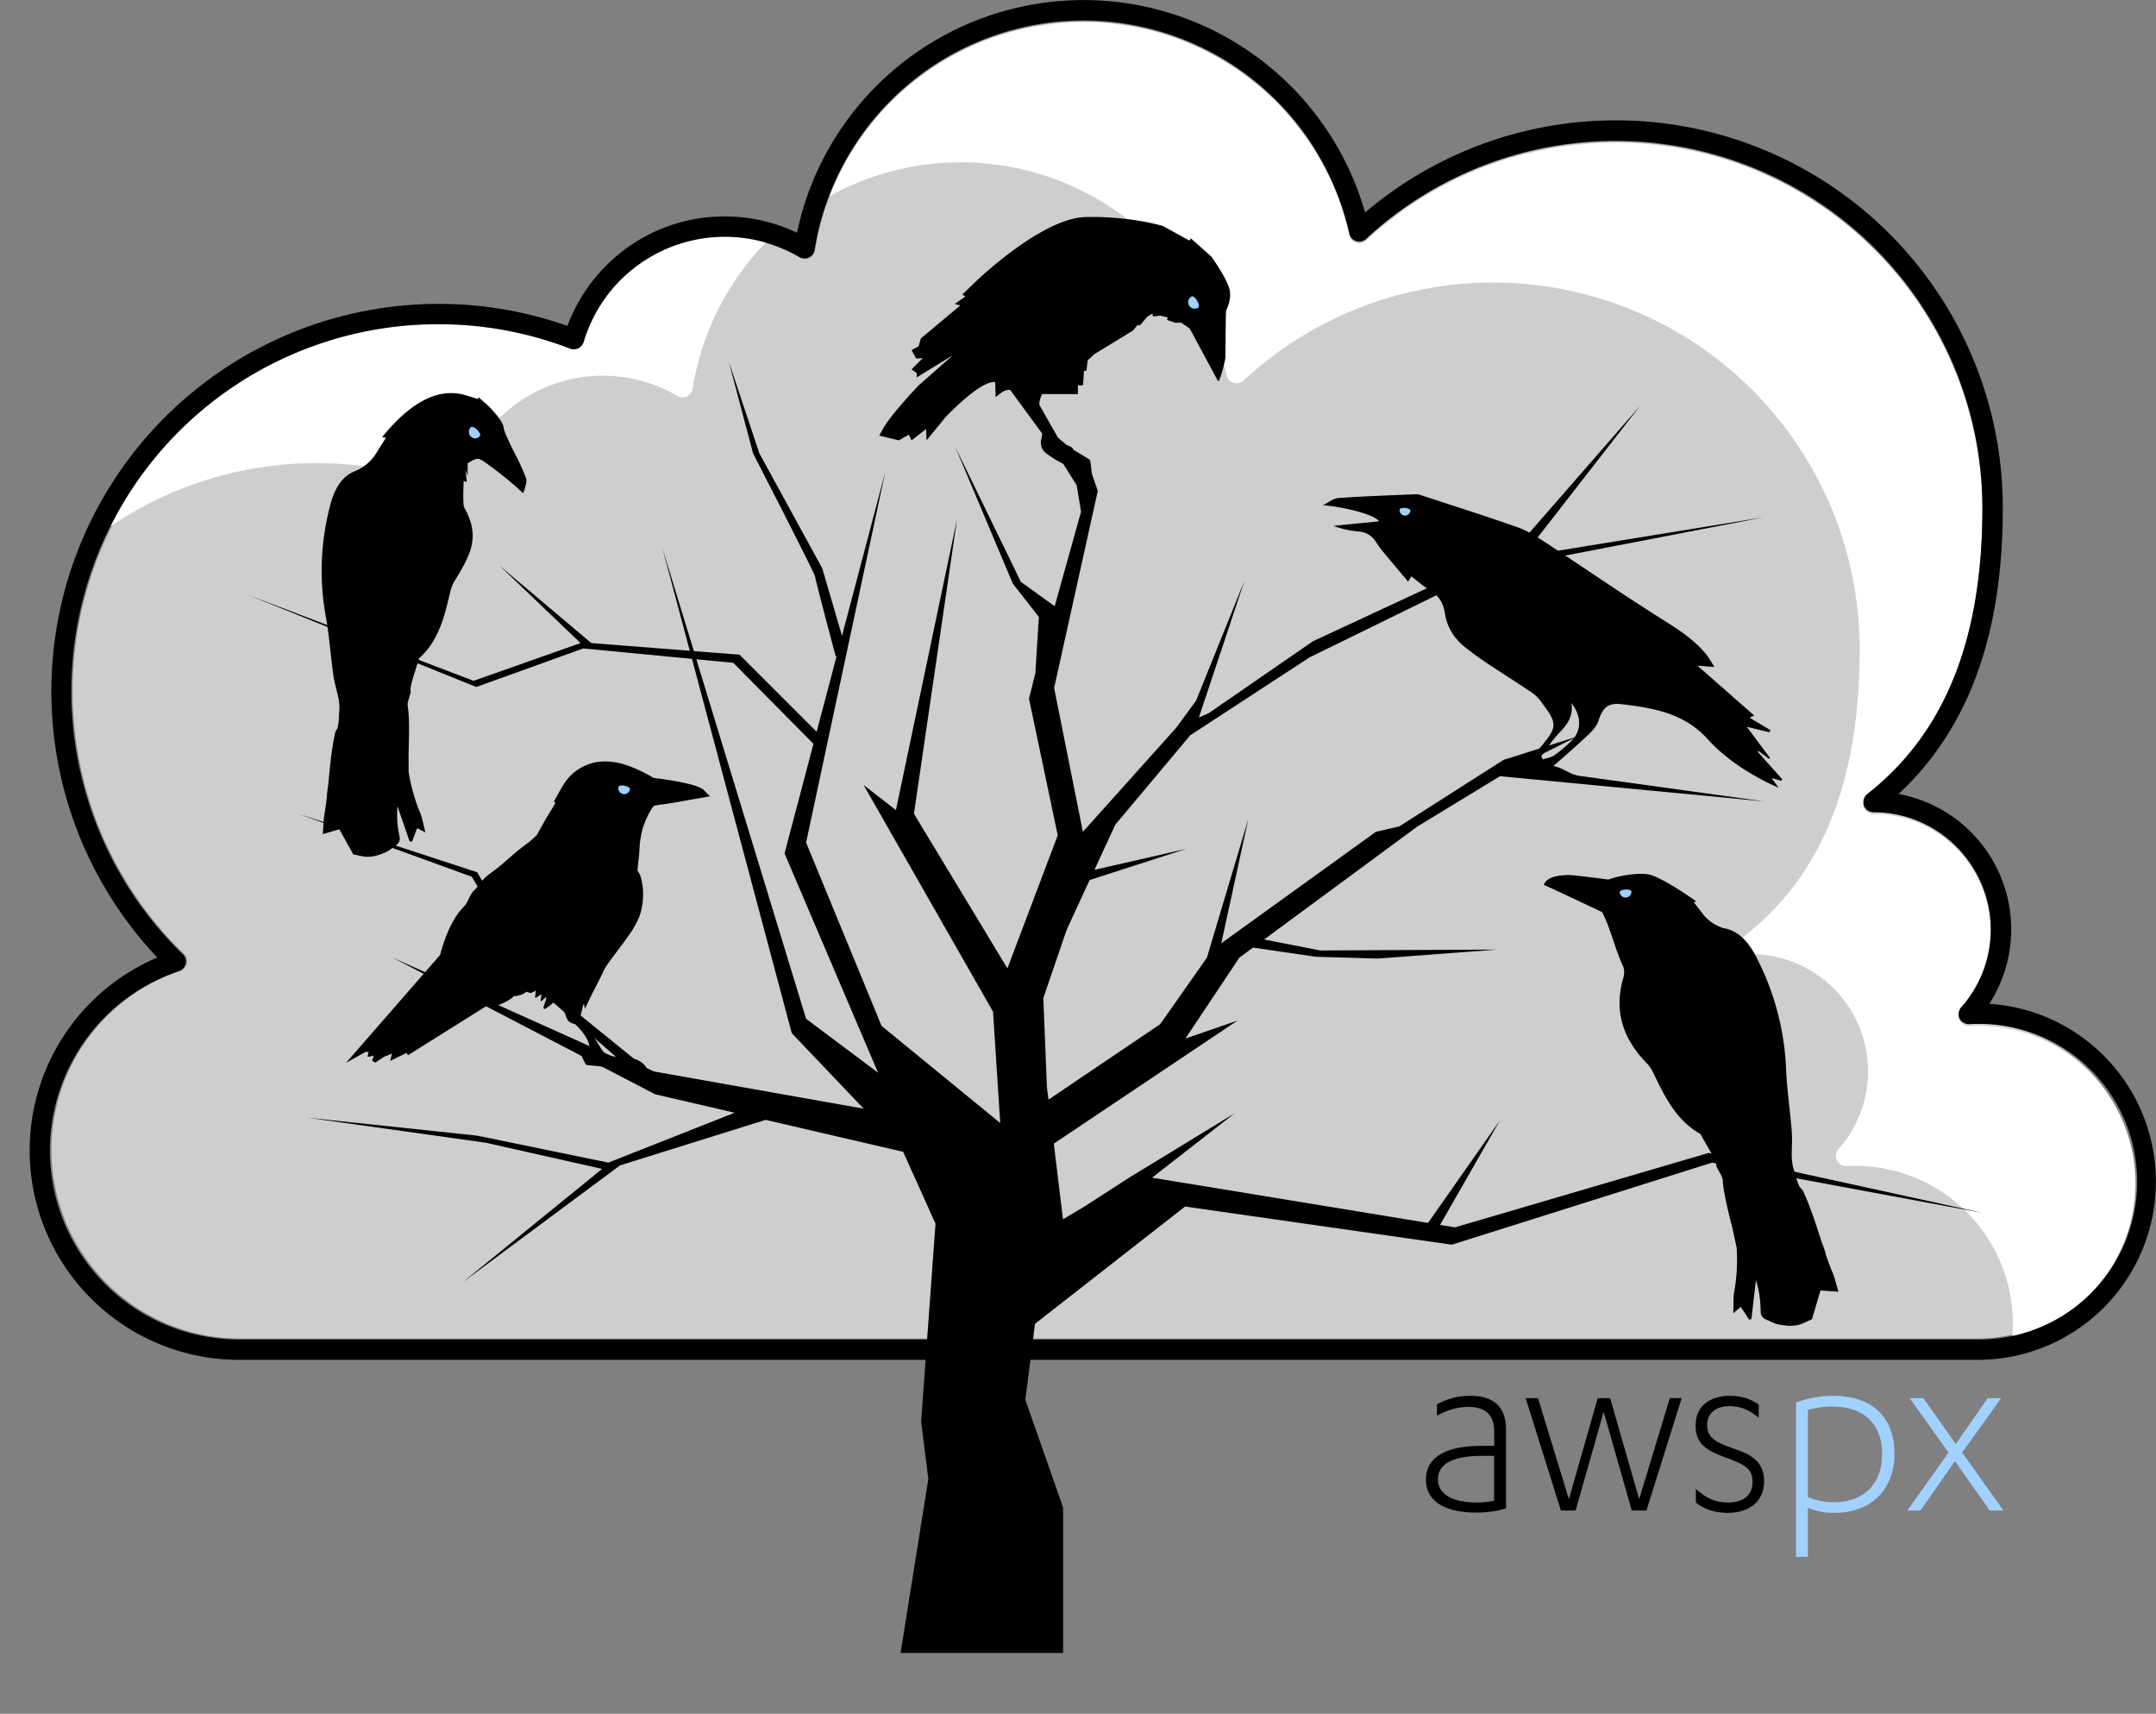
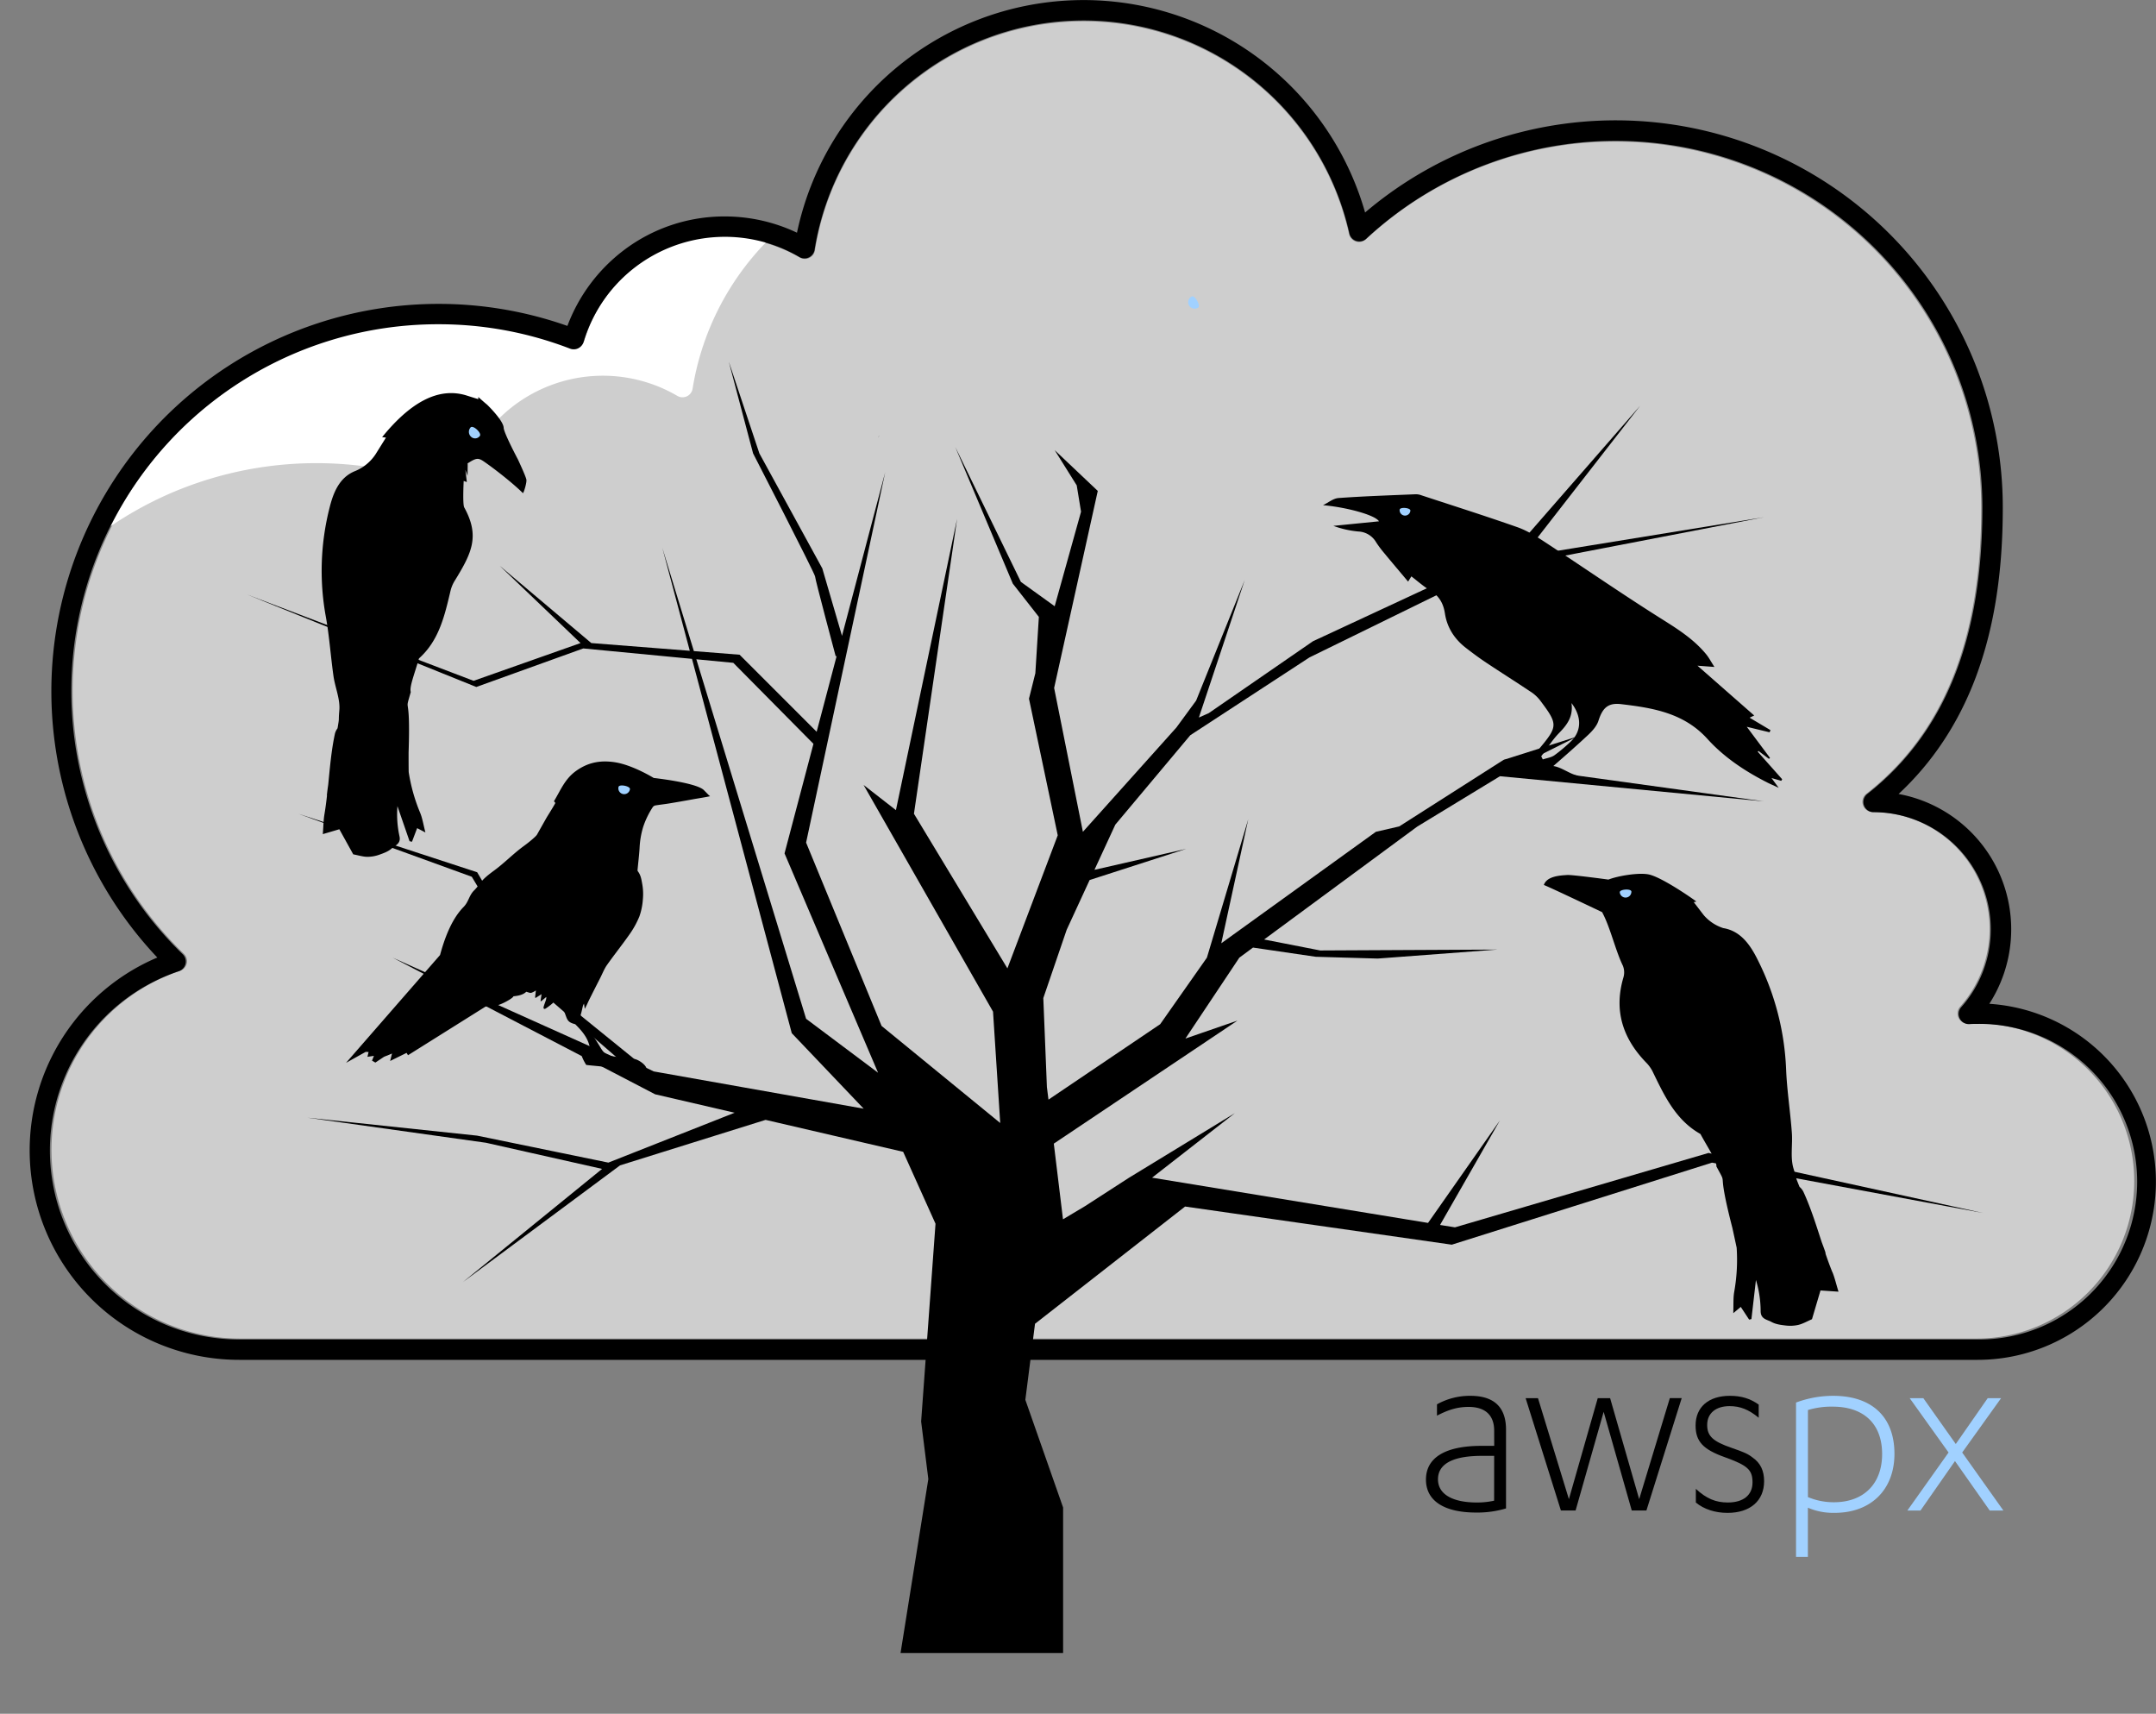
<svg xmlns="http://www.w3.org/2000/svg" id="Layer_1" data-name="Layer 1" viewBox="0 0 1374.94 1092.67">
  <rect x="0" y="0" width="1374.94" height="1092.67" fill="#808080" stroke="none" />
  <defs>
    <style> @keyframes blink { 0% { fill: #a1d1ff; } 45% { fill: #a1d1ff; } 50% { fill: none; stroke: none; } 52% { fill: #a1d1ff; } 100% { fill: #a1d1ff; } } .blink-1 { fill: #a1d1ff; animation: blink 6s infinite 5s; } .blink-2 { fill: #a1d1ff; animation: blink 6s infinite 7s; } .blink-3 { fill: #a1d1ff; animation: blink 6s infinite 13s; } .blink-4 { fill: #a1d1ff; animation: blink 6s infinite 2s; } .blink-5 { fill: #a1d1ff; animation: blink 6s infinite 9s; } .cls-1{fill:#cecece;}.cls-2{fill:#fff;}.cls-3{fill:none;}.cls-5{fill:#a1d1ff;}</style>
  </defs>
  <title>AWSPX_LOGO_v2</title>
  <path class="cls-1" d="M261.07,207A233.52,233.52,0,0,0,98.31,608.15,6.5,6.5,0,0,1,95.85,619a120.36,120.36,0,0,0,38.38,234.44H1241.62a100.47,100.47,0,0,0,0-200.94c-1.75,0-3.56,0-5.36.15a6.51,6.51,0,0,1-5.21-10.81,74.61,74.61,0,0,0-55.83-124.13,6.5,6.5,0,0,1-4-11.61c49.32-38.72,73.3-98.33,73.3-182.22A233.58,233.58,0,0,0,852.12,152.56a6.5,6.5,0,0,1-10.77-3.36,173.49,173.49,0,0,0-340.61,10.42,6.5,6.5,0,0,1-9.7,4.58,94,94,0,0,0-137.47,54.16,6.51,6.51,0,0,1-8.56,4.21A232.39,232.39,0,0,0,261.07,207" transform="translate(18.97)" />
  <path class="cls-2" d="M91.7,313.67a234.72,234.72,0,0,1,175.09-2.82,6.51,6.51,0,0,0,8.57-4.21,94.87,94.87,0,0,1,33.46-48.1A94.11,94.11,0,0,1,413,252.41a6.51,6.51,0,0,0,9.72-4.59A173.53,173.53,0,0,1,470,154,94.06,94.06,0,0,0,353.6,217.29,6.51,6.51,0,0,1,345,221.5a234.13,234.13,0,0,0-293.41,114A233.26,233.26,0,0,1,91.7,313.67" transform="translate(18.97)" />
-   <path class="cls-2" d="M1313.49,683.43A99.93,99.93,0,0,0,1242.36,654c-1.76,0-3.57,0-5.38.14a6.5,6.5,0,0,1-5.2-10.82A74.71,74.71,0,0,0,1175.87,519a6.51,6.51,0,0,1-4-11.63c49.38-38.77,73.39-98.45,73.39-182.46A233.89,233.89,0,0,0,852.34,153.4,6.5,6.5,0,0,1,841.57,150a173.7,173.7,0,0,0-331.45-25,173.44,173.44,0,0,1,193,17.29,174.35,174.35,0,0,1,60.16,97,6.5,6.5,0,0,0,10.77,3.36A233.82,233.82,0,0,1,1167,414.26c0,84-24,143.69-73.39,182.46a6.51,6.51,0,0,0,4,11.63,74.72,74.72,0,0,1,55.9,124.3,6.5,6.5,0,0,0,5.21,10.81c1.8-.09,3.61-.14,5.37-.14a100.62,100.62,0,0,1,100.6,100.6c0,3-.15,5.91-.41,8.82a100.61,100.61,0,0,0,49.18-169.31" transform="translate(18.97)" />
  <path d="M1242.36,867H133.52A133.55,133.55,0,0,1,81.36,610.5,247,247,0,0,1,342.88,207.79a108.15,108.15,0,0,1,35.88-48.19A106.11,106.11,0,0,1,443.29,138a107.25,107.25,0,0,1,46,10.37,186.74,186.74,0,0,1,362.3-12.89A246.82,246.82,0,0,1,1258.26,323.7c0,41.93-5.67,77.38-17.33,108.38-11,29.15-27.46,54-49.12,74.14A87.75,87.75,0,0,1,1249.67,640a113.62,113.62,0,0,1-7.31,227M260.53,206.73a233.81,233.81,0,0,0-163,401.64,6.51,6.51,0,0,1-2.46,10.84A120.52,120.52,0,0,0,133.52,854H1242.36a100.6,100.6,0,1,0,0-201.19c-1.76,0-3.57,0-5.38.14a6.5,6.5,0,0,1-5.2-10.82,74.71,74.71,0,0,0-55.91-124.29,6.51,6.51,0,0,1-4-11.63c49.38-38.77,73.39-98.45,73.39-182.46A233.89,233.89,0,0,0,852.34,152.19a6.5,6.5,0,0,1-10.77-3.36,173.72,173.72,0,0,0-341.06,10.43,6.51,6.51,0,0,1-9.72,4.59,94.11,94.11,0,0,0-137.64,54.23,6.51,6.51,0,0,1-8.58,4.21,232.72,232.72,0,0,0-84-15.56" transform="translate(18.97)" />
  <path d="M1070.61,735.09,908.9,782.52,899.39,781l38.16-66.64L891.73,779.7l-176-28.84,52.78-41.13L700.85,751,673,769l-14.07,8.4-5.86-48.25L770.2,650.7,737,662.16l34.39-51.58,8.71-6.43,40,5.86,39.55,1.14,76.22-5.73-112.9.57-35.79-7,97.69-72,52.72-32.09,168.5,16.05L947.87,489.08l39-19.49-47,14.9L873.36,526.9l-14.9,3.44-98.58,71.07,17.2-79.09-26.37,88.26L720.91,653,649.67,701.1l-1-8-2.29-56.75,14.9-43.55,14.63-31.71,61.59-19.87L679,554.58l13.31-28.82,47.8-57,76-49.6L923.8,366.43l21.78-5.73,160.47-30.95-141,22.92-10.31-1.14L1027,258.68,949,348.09,818.34,408.84l-66.48,45.85-6.28,2.79,29.21-87.61-30.95,76.8-12.61,17.19-59.61,66.48-18.34-91.7L681.11,313l-27.48-26,14.06,22.47,2.75,16.78-16.81,60.27L632.08,371l-41.84-86,36.68,87.11,16.62,21.21-2.24,35.91-4.06,16.24,18.34,87.11-32.1,84.83-59.6-98.58,27.51-188-39,185.69-20.63-16.05L614.31,645,618.9,716l-75.66-61.89L495.1,537.22l50.44-236.13L518,405.42l-12.56-43L465.3,289.06,445.81,230.6l15.48,58.46s39.54,76.8,39.54,78.51,13.18,51,13.18,51l.63-.51-12.81,48.5-49.14-49.13-29.16-2.3-20.13-65.9,17.52,65.69L358.12,410,299.67,360.7,351.25,410l-68.2,24.07L138.47,379l146.3,59L353,413.43l69.32,6.64,63.64,238.65,45.85,48.14L397.92,683.11l-6.55-3.18-63.62-51.58-42.41-72.22L171.41,518.88,281.9,559,326,632.36l49.68,43L231.46,610.58l167.36,87.11,50.71,11.76L369,741.25l-83.67-17.19L177,712.6l114,16L365,745.26l-88.83,72.22L376.46,743,469.27,714,557,734.37l20.63,45.85-9.17,126.09L573.05,943,555.34,1053.9H659V961.15l-24.08-68.66L641.09,844l95.7-74.74,170.09,24.32,165.93-52.3,172.94,32.1ZM495.1,649.55l-70-229.21,23.57,2.26,51.12,51.65L481.35,544.1,541,683.94Z" transform="translate(18.97)" />
  <path d="M1149.62,811.2c-1.57-3.85-3-7.78-4.36-11.75A6.1,6.1,0,0,0,1145,798c-.7-2-1.44-4-2.2-6-3.58-10.94-7-22-11.76-32.29a10.33,10.33,0,0,0-2.4-3c-3.27-8.07-1.17-3.2-3.78-11.48-2.24-7.13-.52-15.45-1.13-23.19-1-13.51-3.13-27-3.66-40.49a170,170,0,0,0-17.93-69.24c-4.68-9.49-10.81-18.73-22.15-20.58a27.61,27.61,0,0,1-12.22-8c-.58-.67-6-7.85-6.62-8.55h0c.17,0,1.71-.37,1.71-.37-2.75-2.13-20.74-14.58-29.48-17.07-6.41-1.83-21,.79-26.6,3.06,0,0-23-3.13-26.27-2.92-4.91.31-13,.77-14.93,6.36,3.44,1.25,37.15,17.31,37.15,17.31,5.22,9.61,8.47,24.34,13.25,34.16a11.38,11.38,0,0,1,.34,7.52c-6.18,21-.46,38.74,14.4,54.12a22.53,22.53,0,0,1,4.17,5.7c7.49,15.41,14.65,31,30.55,39.95,5.46,10,10.43,17.1,10.19,20.7,8,14.73-.49-2.25,10.16,39.09,1,4.5,1.89,8.69,2.75,12.68a116.49,116.49,0,0,1-1.57,28.28c-.67,3.91-.38,8-.58,13.5l4.78-4,5.34,8.11,1.45-.34,2.88-24.94a69,69,0,0,1,3,19.82c0,5.19,4.09,5.37,6.81,6.89s5.93,1.95,9,2.3a23.74,23.74,0,0,0,8.24-.37c2.89-.71,5.58-2.28,8.69-3.62l5.43-18.34,11.48.78c-1.59-5.21-2.43-8.92-3.85-12.4" transform="translate(18.97)" />
  <path d="M189.56,507.63a5.21,5.21,0,0,1,0-1.37c.23-2,.51-4.05.8-6.07,1.08-10.95,2-22,4.3-32.56a9.89,9.89,0,0,1,1.63-3.28c1.38-8.2.43-3.22,1.14-11.49.62-7.12-2.7-14.53-3.74-21.87-1.81-12.83-2.66-25.82-5-38.54a162.57,162.57,0,0,1,2.41-68.32c2.41-9.83,6.22-19.71,16.41-23.79a28.57,28.57,0,0,0,13.06-10.77L227.17,279l-2.45-.3C242,257.47,260.07,246.17,279,252.29c1.31.43,7.05,2.2,7.05,2.2v-1.37s3.92,3.53,5.4,4.7c.48.37,10.62,10.32,10.78,14.91.12,3.32,9.06,20.13,9.06,20.13s5,10.63,5.43,12.93c.32,2-1.7,8.49-2.22,8.62-6.13-6.11-17.55-15.09-24.65-20-3.8-2.64-5-2.58-10.55,1l-.11,7.91-1.38-3.74.92,7.76-2-.71s-.77,14.86.34,16.87c10.12,18.34,4.79,29.1-5.9,46.53a22.18,22.18,0,0,0-2.71,6.17c-3.79,15.93-7.25,32-20.24,43.6-3,10.43-6.19,18.11-5.23,21.43-4.4,15.4,0-2.2-1.39,38.57,0,4.41,0,8.5.06,12.4A111.29,111.29,0,0,0,249,518.28c1.44,3.51,2,7.37,3.33,12.48L247.06,528c-1.2,3.14-2.25,5.91-3.3,8.68l-1.54-.34q-3.87-11.18-7.73-22.36a65.79,65.79,0,0,0,1.28,19.12c1.12,4.83-2.7,5.86-4.92,7.84s-5.13,3-7.92,4a22.74,22.74,0,0,1-7.77,1.35c-2.85-.06-5.68-1-8.86-1.58l-8.86-16-10.55,3.11c.41-5.19.42-8.83,1-12.37.67-3.92,1.19-7.89,1.64-11.87" transform="translate(18.97)" />
  <path d="M1074.32,425.23l-10.76-.8c12.24,10.74,24.1,21.16,36.18,31.75l-2.94,1.4,13.31,7.93-.57,1.39L1095,463.38l14.8,19.81-.65.65-6.7-5.08-.47.51,15.6,17.57-.59,1-6.23-1.79,4.59,6.23c-3.34-1.54-5.32-2.38-7.24-3.35-14.24-7.23-27.55-16.05-38.23-27.85-15-16.55-34.81-19.75-55.07-22.14-8.45-1-11.84,2.6-14.41,10.63-1.06,3.31-3.79,6.36-6.41,8.84-6.22,5.86-15,13.62-22.36,20,5.42.75,11,5.49,16.1,6.19-8.36,4.16-15.4-1.91-23.13-1.76-7.38.14-15-.11-22.34.64a21.2,21.2,0,0,1-7.51-.73c-2-.53-.91,2.31-3,1.16,3-4.66,5.78-2.76,10.41-6.33l-2.17-1,.46-2.18a10.7,10.7,0,0,1,2.41.18c7.49,1.49,13.61.17,18.88-6.13C974.68,463,975,462.2,962.93,446.21a24.45,24.45,0,0,0-6.15-5.43c-9.3-6.21-18.77-12.18-28.08-18.38-4.43-2.95-8.72-6.14-12.93-9.41-7.22-5.61-11.93-12.92-13.29-22-1-6.4-3.77-11.1-9.37-14.51-4.24-2.58-8-5.93-12-9-.51.81-.92,1.46-2.09,3.34-5.36-6.39-10.45-12.38-15.44-18.42a67.88,67.88,0,0,1-4.94-6.63,13.79,13.79,0,0,0-11.36-6.9,62.11,62.11,0,0,1-15.92-3.59l29.1-2.9c-2.66-4.24-21.79-9.12-35.71-10.28,3.3-1.59,6.51-4.32,9.91-4.57,16.42-1.18,32.89-1.71,49.35-2.41a10.1,10.1,0,0,1,3.53.68c20.42,6.71,40.92,13.2,61.19,20.33,6.07,2.14,11.76,5.7,17.19,9.26,25.34,16.6,50.25,33.86,75.91,49.95,10,6.29,19.68,12.59,27.22,21.75,1.78,2.15,3.09,4.69,5.29,8.1m-110.42,57,1,2c2.47-.83,5.28-1.19,7.35-2.61A100.88,100.88,0,0,0,982.51,473c7-6.42,7.6-15.75.7-24.74,1.23,8.83-3,14.06-8.1,19.29-4.25,4.39-7.51,9.74-11.21,14.66" transform="translate(18.97)" />
  <rect class="cls-3" width="1355.97" height="1092.67" />
  <path d="M717.31,269.81" transform="translate(18.97)" />
  <path d="M719.14,268.11" transform="translate(18.97)" />
  <path d="M541.74,277.7l-.08,0S540,280.8,541.74,277.7Z" transform="translate(18.97)" />
-   <path d="M764.86,183.61c-2.4-7.79-11.39-20.09-11.39-20.09l-12.59-11.17a.53.53,0,0,0-.89.4.53.53,0,0,1-.79.46l-16.59-9.14s-20.67-6.3-49.13-5.7S602.78,180,602.78,180l-7.67,7.39a.54.54,0,0,0,.25.91l.55.12a.54.54,0,0,1,.19,1l-6.2,4.4,3.59.9-25.16,21-1.5,5.09-4.49,2.4,3,5.39,4.2-.3-7.19,7.19,3.29,2.4v2.71l23.07-14.1-21.87,19.24s-17.68,18.51-22.77,27.8c-1.1,2-1.84,3.35-2.32,4.21l12.51,3,6.29-3.6,1.8,3.6,9.28-7.19.3,7.19,12-14.68s22.17-23.67,31.75-22.47l.3,9.58,3.5-2.73a9.25,9.25,0,0,1,5.65-1.94c.13,0,20.57,28,20.57,28l-.58,3.41a8.48,8.48,0,0,0,2.84,8.91,68.83,68.83,0,0,0,10.91,6.79l6.21,3.11L681.11,313l-3.52-10.24c-.59-1.31-.82-8.64-1.68-9.79l-10.3-6.16c-.44-1.92-3.05-2.55-4.2-3h0L655.7,279,644,258.39c-.7-1.19.89-5.93,1.6-7.11l22.82,0v-5.63h3.29l.56-8.74a.54.54,0,0,1,.64-.49l.34.07a.54.54,0,0,0,.64-.46l.82-6.32,4.19-3.9,24.57-15,3-3.59,1.49.3,4.8-5.69,2.64-1.54a.53.53,0,0,1,.8.53l0,.31a.54.54,0,0,0,.6.61l4.1-.51,4.39,1a.54.54,0,0,1,.24.92l-.07.07a.53.53,0,0,0,.19.9l4.83,1.63h3.9l5.39,3.72,17.79,33.12a.54.54,0,0,0,.95,0c1.12-2.27,4-12.61,4-15.24,0-3.18.21-25.82.4-28.87C762.88,197.56,767.1,190.89,764.86,183.61Z" transform="translate(18.97)" />
  <path class="cls-3" d="M359.78,676c-.06,0,0,.07.08.15C360,675.9,360.62,675.83,359.78,676Z" transform="translate(18.97)" />
  <path d="M433.08,507l-3.4-3.46c-5.45-4.67-31.76-7.53-31.76-7.53s-13.25-8.2-24.64-10c-9.89-1.54-17.59.35-24.77,5.43-7.34,5.2-10,12.52-14.22,19.42l.92,1.07c-.92,1.87-5.5,9.17-5.5,9.17l-6.12,10.85c-.52,1.23-5.51,5.28-8.56,7.49-6.61,4.81-12.06,10.54-18.63,15.4-3.31,2.45-6.63,4.89-9.17,8.21a38.17,38.17,0,0,1-3.68,4.5c-3.51,3.33-3.5,7.28-6.89,10.72-8.22,8.35-12.55,21.67-15,30.63h0l-59.95,68.74,12.54-7,16.8.92-1.22,4.89,10.48-5.16.92,1.49,49.43-31a20,20,0,0,1,5.76-1c.73,1.78,12.15-4.31,12-5.57,3.31-.3,6.31-1,8.22-2.89,1.32.33,2.29.85,3.14.7a11.94,11.94,0,0,0,3-1.55c-.19,1.61-.35,3.08-.52,4.55l.4.2,3.73-2.36c-.23,1.53-.43,3-.64,4.38l.43.09,3.23-2.71a5.39,5.39,0,0,1-.31,2.18c-.45,1.37-1,2.71-1.37,4.1-.3,1.16.33,1.71,1.3,1.1a36.29,36.29,0,0,0,4.64-3.55,34.81,34.81,0,0,0,2.89-3.19c.78,2.77,3.67,7.05,4.64,9.58,1.55,4,1.57,5.79,6.06,7a1.74,1.74,0,0,1,.78.34c3.91,3.94,7.58,8.07,8.9,13.66.37,1.56.92,3.54-.88,4.62-2.05,1.23-1.4,1.63-3.82,1.22-.89-.15,1.23,4.12,2.61,6.24.13.21,11.27,1.06,11.29,1.31.4-.28-1.86-1.54-3.8-2.62,2.87-.39,1.93-.35,4.85-.71,2.46-.31,6.45.93,8.9,1.18,2.76.29-1,.26,1.76.65,1.47.2,3.27.34,4.48-.32,1.59-.87,2.77-.51,4.18,0,1.14.39,5.41,2.24,6.71,2.59-.58-2.47-5.46-5.6-7.71-5.83a23.67,23.67,0,0,1-2.64-.39c-1.34-.28-2.75-1.08-4-.86-2.57.48-4.93-.21-7.4-.51-3.45-.43-5.47-2.14-7.25-5.14-3.79-6.36-8.08-12.42-12.21-18.57a3.47,3.47,0,0,1-.49-3.23c.51-1.7.83-3.46,1.27-5.18a11.28,11.28,0,0,1,.66-1.43c.21,1.36.35,2.35.5,3.35,1.15-2,1.89-3.88,2.8-5.72,2.33-4.71,4.73-9.38,7.11-14.07,1.39-2.72,2.49-5.65,4.23-8.12,4.68-6.64,9.8-13,14.44-19.64a56.6,56.6,0,0,0,6.26-11.38A40.72,40.72,0,0,0,391,573.43a35.63,35.63,0,0,0-.32-9.34c-.53-3-.91-6.1-2.92-8.63a1.73,1.73,0,0,1-.12-1.08c.42-4.61,1-9.2,1.27-13.81a54.44,54.44,0,0,1,2.29-13.35,53.83,53.83,0,0,1,6.11-12.61,2.73,2.73,0,0,1,1.66-1.08c2.85-.48,5.72-.77,8.57-1.24q7.83-1.29,15.62-2.72c1.92-.35,8.42-1.37,10.7-1.93Zm-73.3,169c.84-.17.23-.1.08.15C359.76,676.07,359.72,676,359.78,676Z" transform="translate(18.97)" />
  <polygon points="234.33 673.8 238.46 673.19 237.24 676.25 239.38 677.47 244.87 673.8 252.43 670.73 235.34 669.52 234.33 673.8" />
  <path class="blink-1" d="M745.07,196.17c2-1.13-2.15-8.27-4.12-7.13a4.12,4.12,0,1,0,4.12,7.13Z" transform="translate(18.97)" />
  <path class="blink-2" d="M873.62,325c.16-1.89,7-1.31,6.86.58a3.44,3.44,0,1,1-6.86-.58Z" transform="translate(18.97)" />
  <path class="blink-3" d="M1014,568.92c-.13-2,7.29-2.52,7.42-.47a3.72,3.72,0,0,1-7.42.47Z" transform="translate(18.97)" />
  <path class="blink-4" d="M287,278c1.56-1.74-4.29-7.24-5.85-5.5a4.23,4.23,0,0,0,.32,6A3.73,3.73,0,0,0,287,278Z" transform="translate(18.97)" />
  <path class="blink-5" d="M375.47,501.75c.4-2,7.7-.55,7.29,1.46a3.72,3.72,0,1,1-7.29-1.46Z" transform="translate(18.97)" />
  <path d="M487.51,1031.41" transform="translate(18.97)" />
  <path d="M933.9,912.12c0-9.86-5.75-15.11-16.26-15.11-6.9,0-12.65,1.64-20.21,5.58v-7.22a43,43,0,0,1,21.36-5.43c15,0,22.67,7.23,22.67,21.52v50.27a63.57,63.57,0,0,1-19.06,2.63c-20.53,0-32-7.56-32-21,0-14,12.32-21.52,35.32-21.52h8.21Zm0,16.1H926c-18.4,0-27.93,5.09-27.93,14.95,0,9.36,9,14.78,24.8,14.78a49.57,49.57,0,0,0,11-1.15Z" transform="translate(18.97)" />
  <path d="M1026.38,955.82l19.55-64.4h7.56L1031,963.05h-9.36l-17.91-62.92-17.9,62.92h-9.37l-22.5-71.63h7.88l19.72,64.4,18.4-64.4h7.88Z" transform="translate(18.97)" />
  <path d="M1062.52,949.25c6.73,6.24,12.65,8.7,20.37,8.7,10,0,15.77-4.76,15.77-12.81s-3.13-10.84-17.75-16.1c-13.79-4.93-18.56-10-18.56-20.2,0-11.67,8.22-18.9,21.85-18.9,7.23,0,12.81,1.65,18.4,5.59v8.38c-6.41-5.26-11.83-7.4-18.56-7.4-8.87,0-14.3,4.6-14.3,12,0,7.06,3.62,10.51,15.61,14.62,8.05,2.79,10.35,3.78,13.47,6.24,4.93,3.45,7.23,8.38,7.23,15,0,12.48-8.87,20.2-23.33,20.2-7.88,0-15-2.3-20.2-6.57Z" transform="translate(18.97)" />
  <path class="cls-5" d="M1126.41,894.22a68,68,0,0,1,23.66-4.28c24.81,0,39.1,13.47,39.1,37,0,22.83-15,37.61-38.11,37.61a40.71,40.71,0,0,1-17.09-3.28v31.37h-7.56ZM1134,954.5a42.11,42.11,0,0,0,16.59,3.29c19.06,0,30.72-11.83,30.72-30.72,0-19.22-11.66-30.23-31.54-30.23A51.56,51.56,0,0,0,1134,899Z" transform="translate(18.97)" />
  <path class="cls-5" d="M1232.37,926.08l26.28,37h-8.71l-22.17-31.54-22,31.54h-8.37l26.28-37-24.81-34.66h8.71l20.7,29.24,20.37-29.24h8.54Z" transform="translate(18.97)" />
</svg>